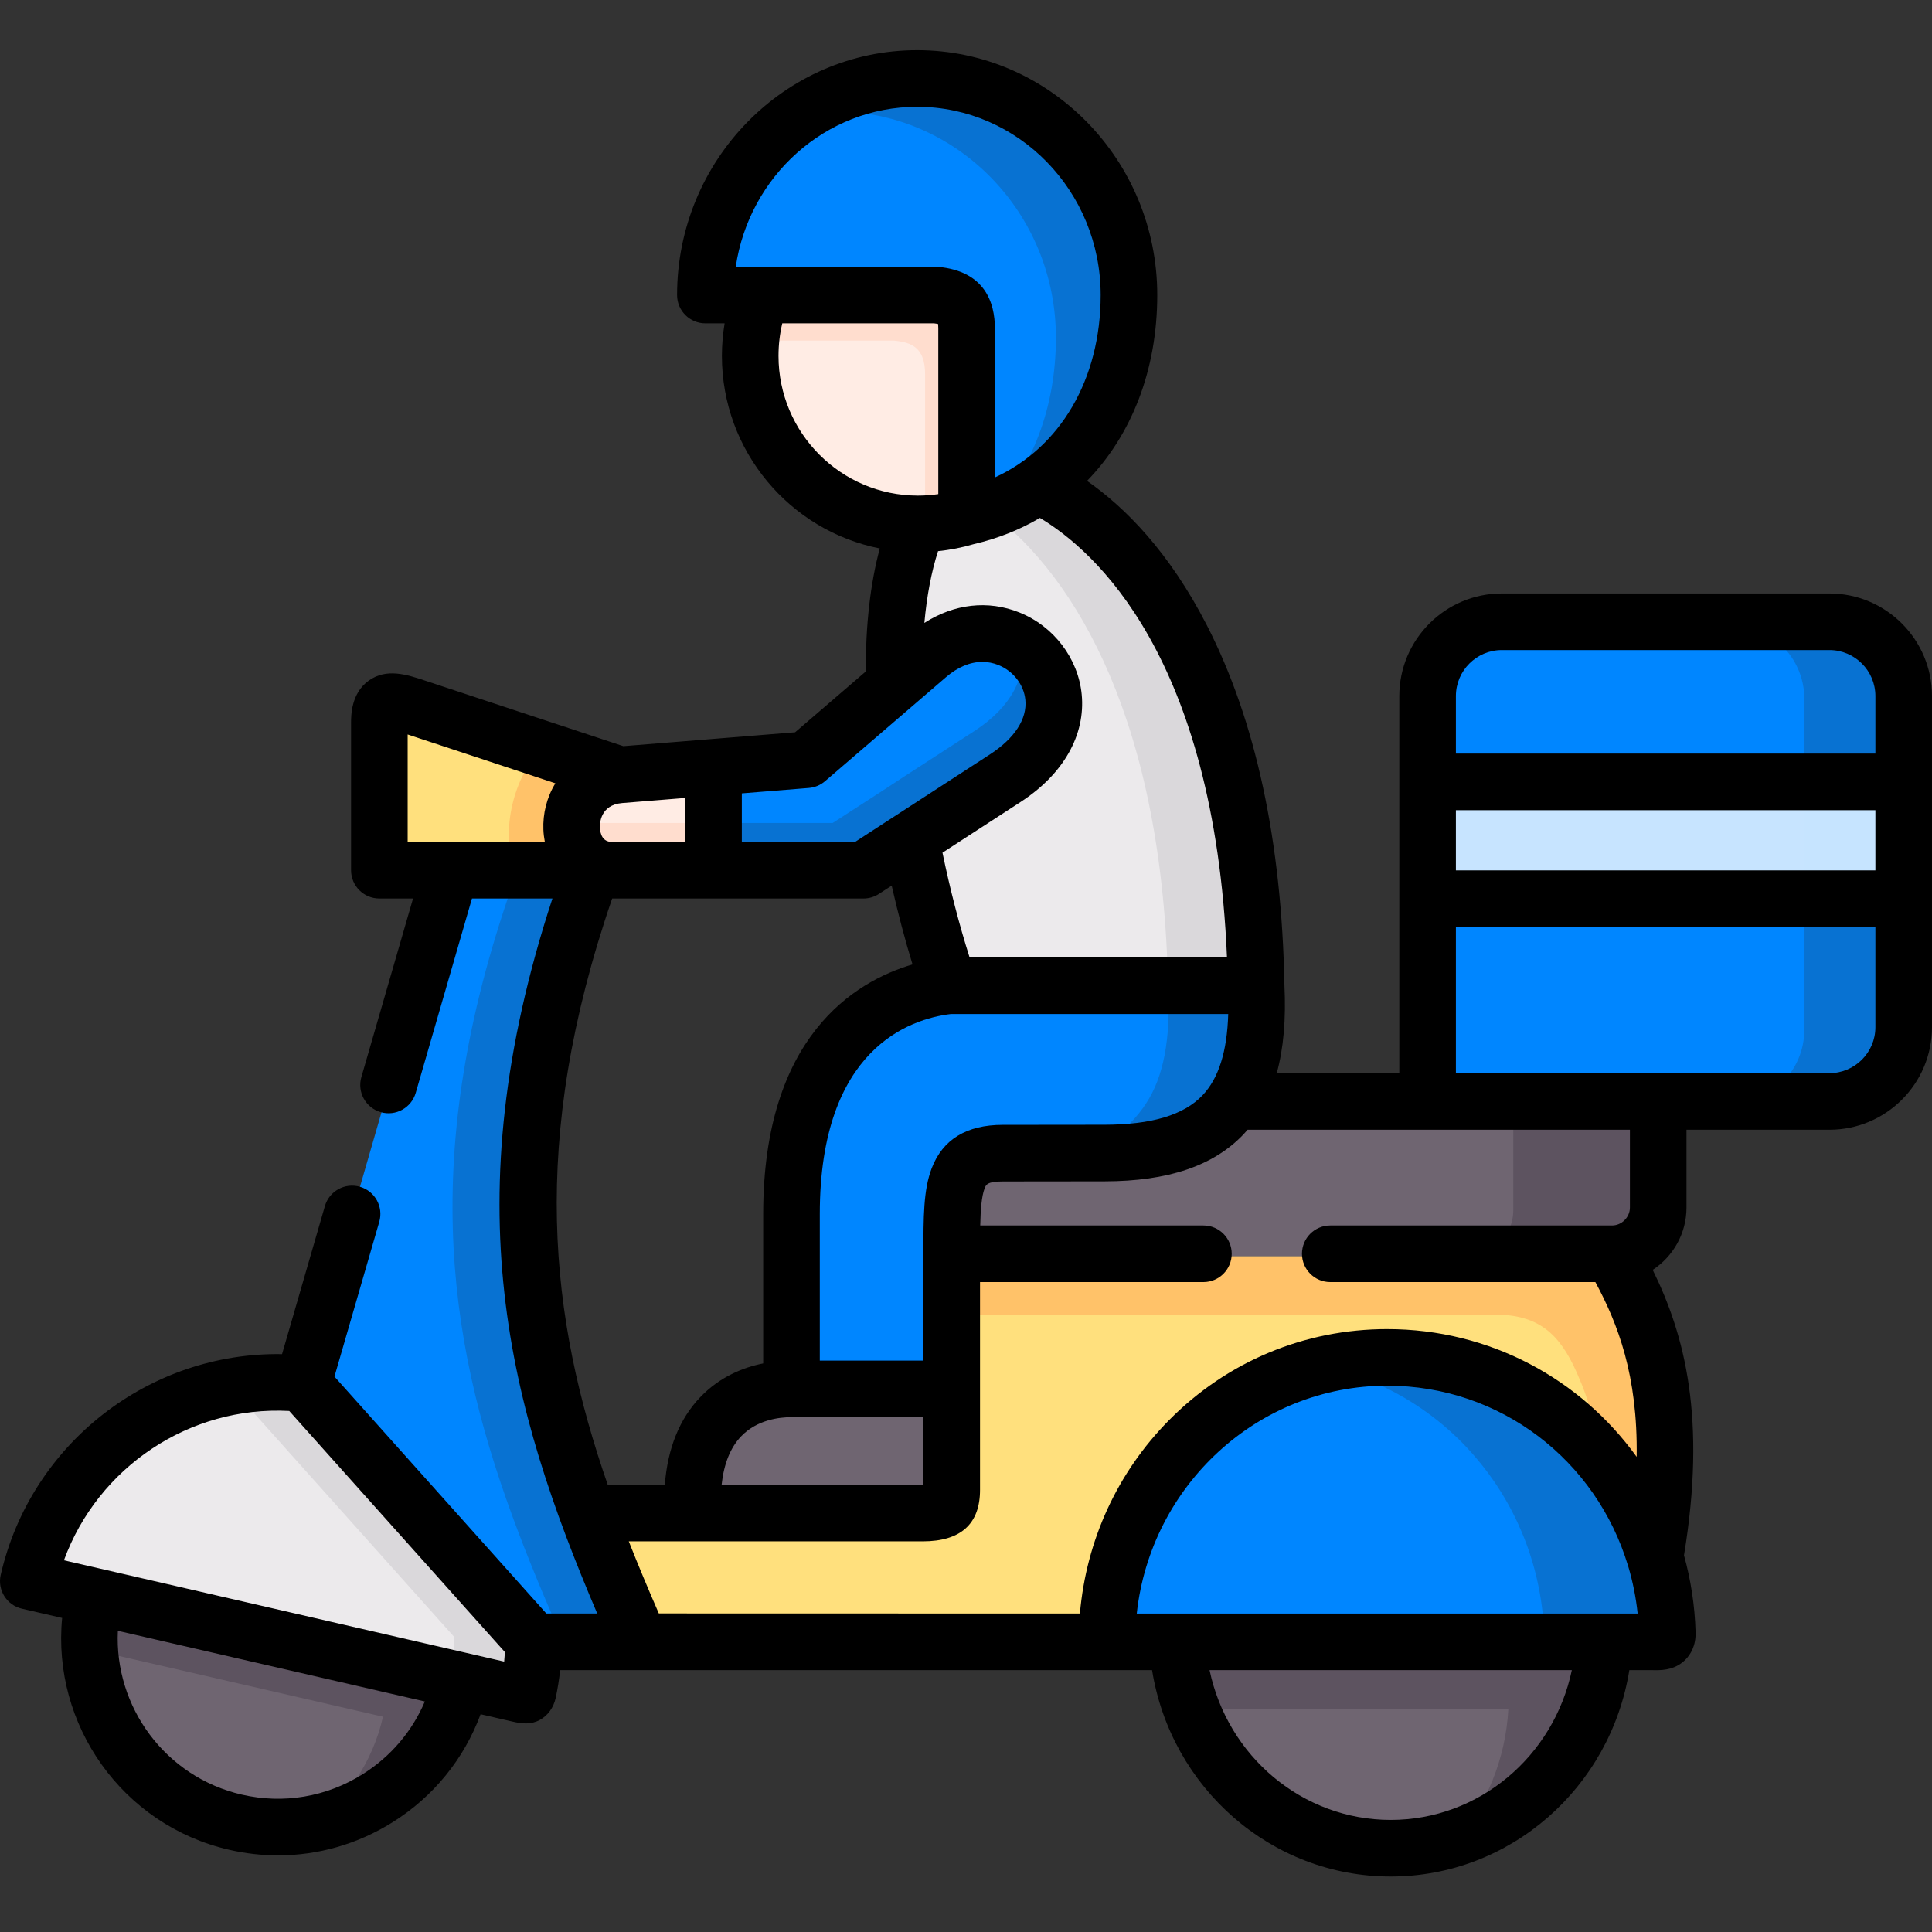
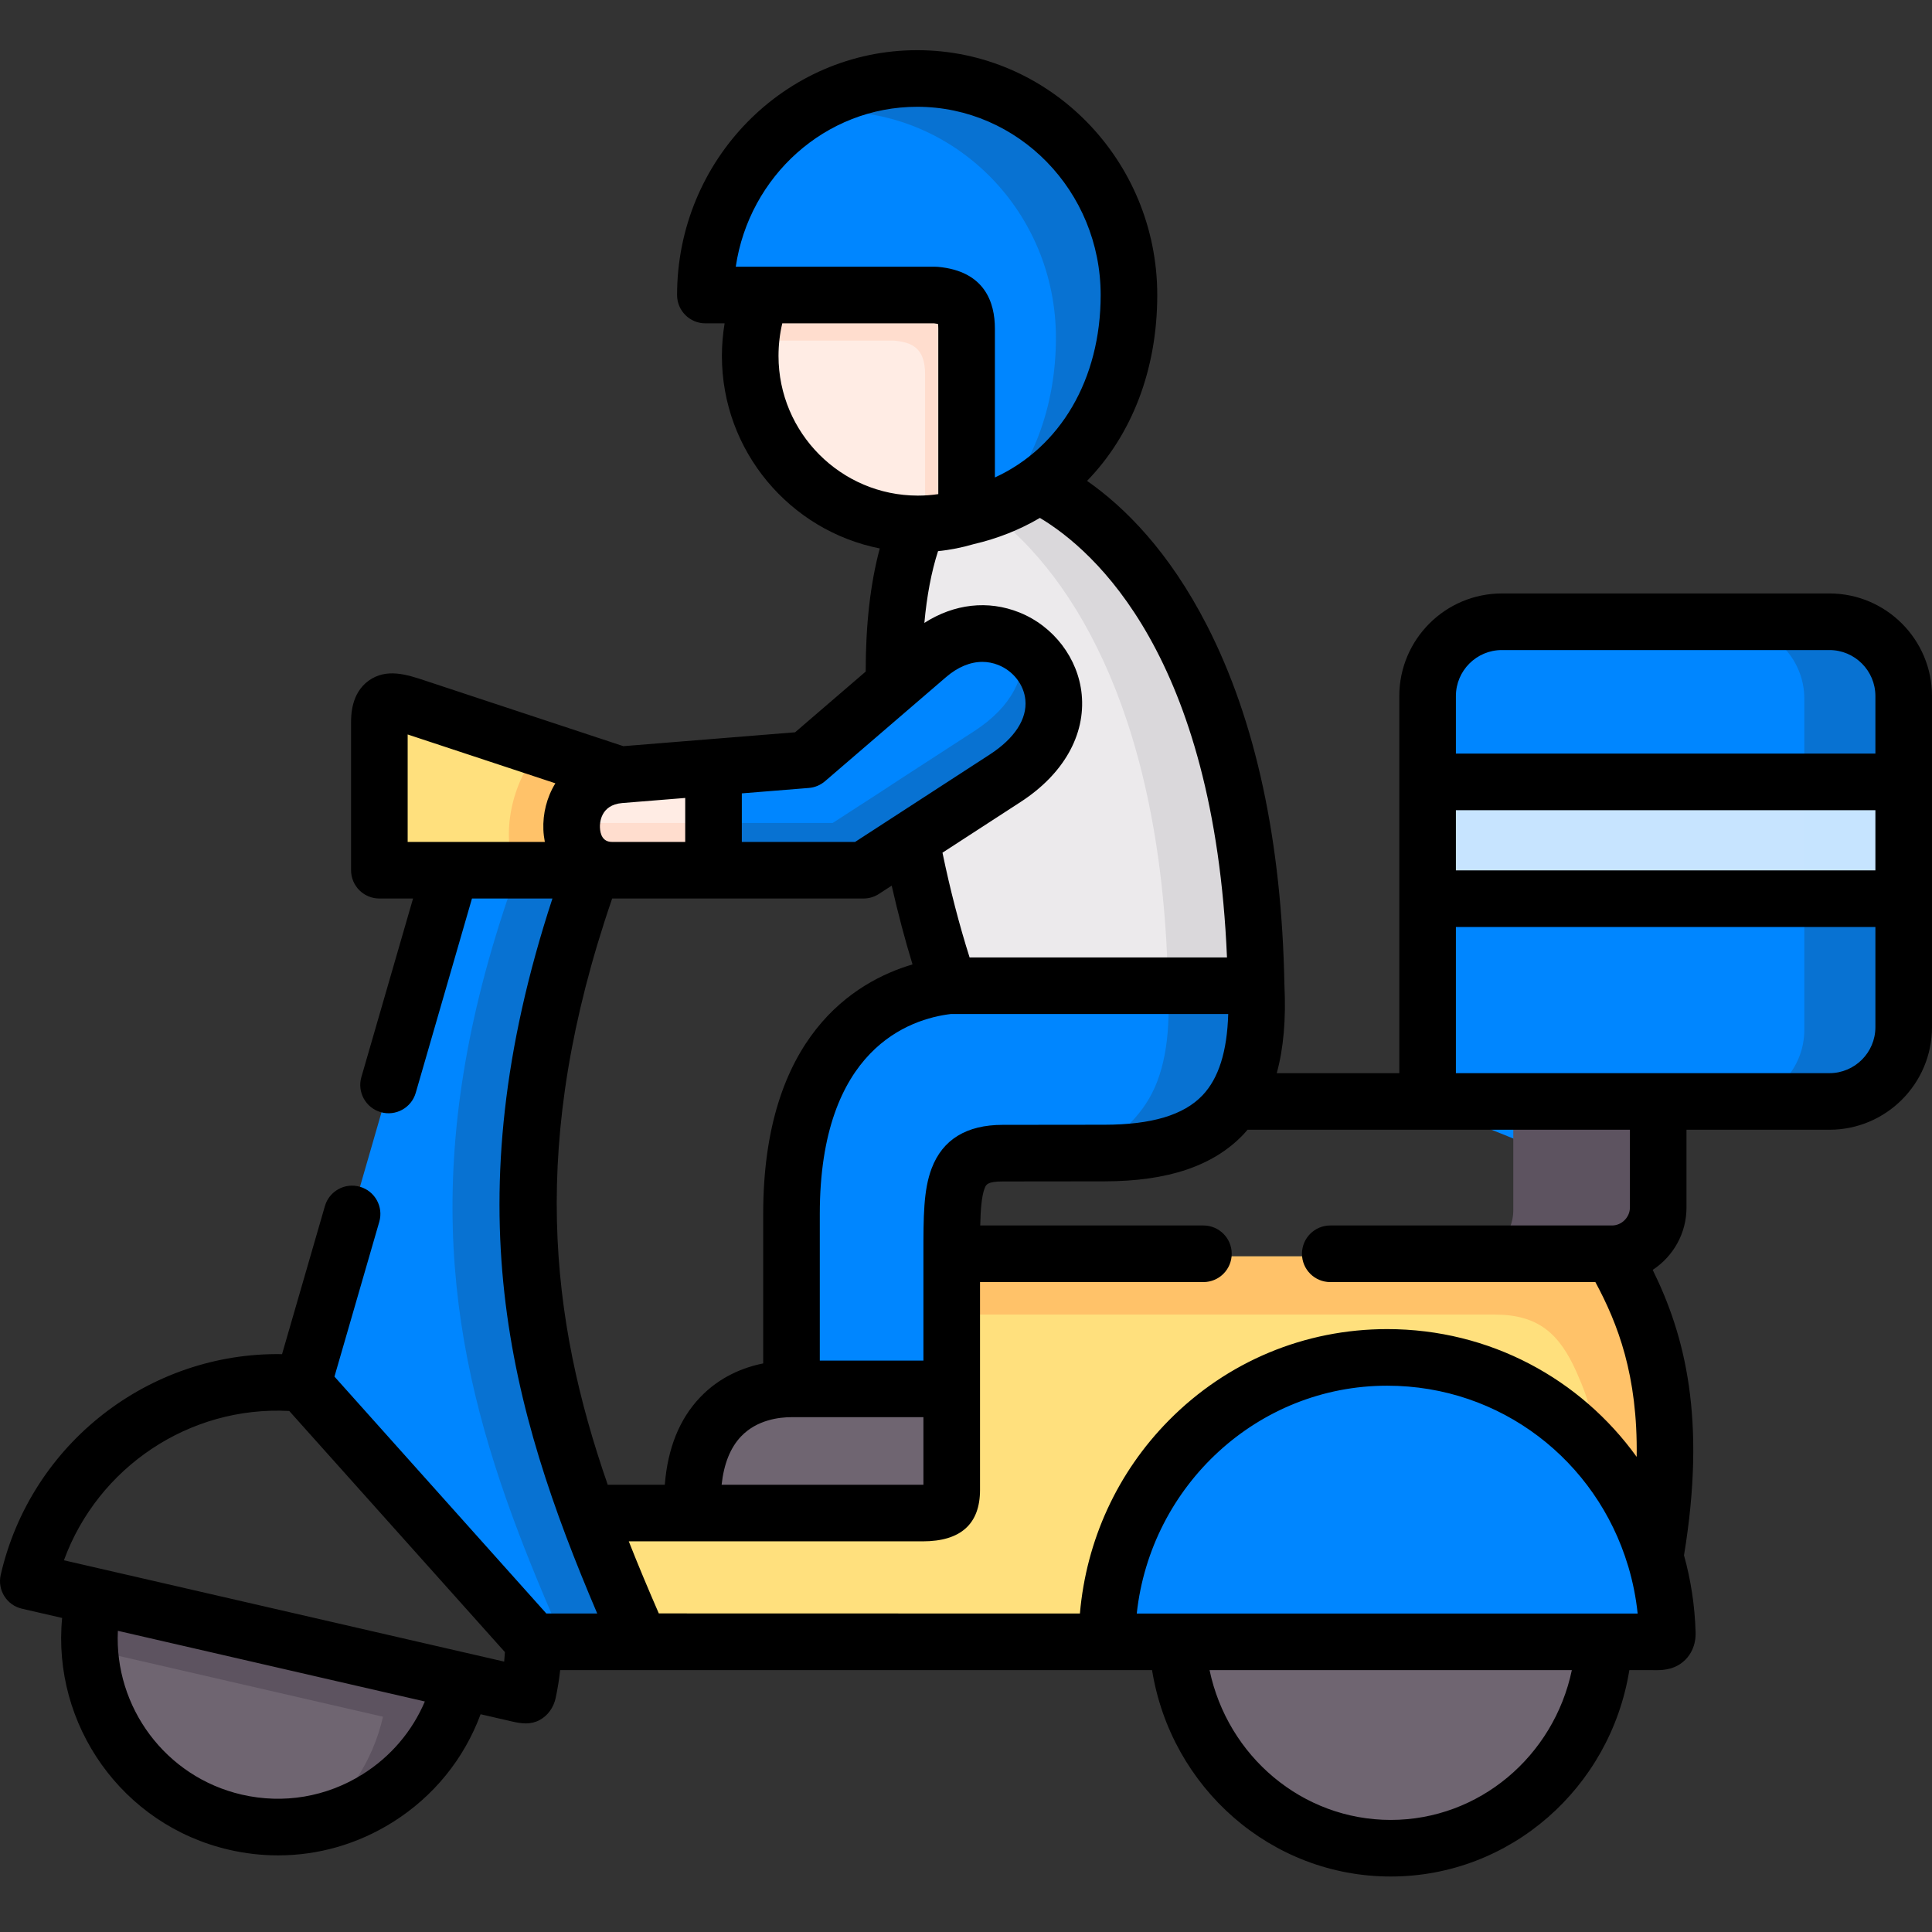
<svg xmlns="http://www.w3.org/2000/svg" width="154" height="154" viewBox="0 0 154 154" fill="none">
  <rect x="0" y="0" width="154" height="154" fill="#333333" stroke="none" />
  <g clip-path="url(#clip0)">
    <path fill-rule="evenodd" clip-rule="evenodd" d="M113.794 68.902H151.744V82.086C151.744 85.345 149.084 88.007 145.827 88.007H132.177L124.034 92.12L113.794 88.007V68.902Z" fill="#0086FF" />
-     <path fill-rule="evenodd" clip-rule="evenodd" d="M113.795 88.007H132.177V96.464C132.177 98.495 130.514 100.15 128.494 100.15H68.644C68.644 94.834 68.644 92.129 72.71 92.129L80.81 92.12C85.909 92.112 89.251 90.806 91.118 88.007H113.795Z" fill="#6F6571" />
    <path fill-rule="evenodd" clip-rule="evenodd" d="M75.862 100.15H128.494C131.58 105.526 134.061 111.985 131.921 124.34C128.34 112.155 91.968 117.019 88.234 131.081H48.101C46.584 127.643 45.151 124.246 43.898 120.816H55.212C78.096 112.181 70.738 116.029 75.862 100.15Z" fill="#FFE07D" />
    <path fill-rule="evenodd" clip-rule="evenodd" d="M72.614 67.119C73.398 71.249 74.464 75.319 75.658 78.784L87.227 83.316L100.128 78.783C99.676 54.371 90.553 42.663 82.794 38.875C79.998 36.745 77.133 35.944 77.133 35.944C77.133 35.944 73.364 41.972 73.168 41.972C71.719 45.42 71.173 49.917 71.267 54.772L72.614 67.119Z" fill="#ECEAEC" />
    <path fill-rule="evenodd" clip-rule="evenodd" d="M100.127 78.783H75.657C70.022 79.398 63.09 83.69 63.09 96.984V110.918H75.862V100.15C75.862 94.834 75.862 92.129 79.929 92.129L88.028 92.12C93.127 92.112 96.469 90.806 98.337 88.007C99.777 85.849 100.332 82.802 100.127 78.783V78.783Z" fill="#0086FF" />
    <path fill-rule="evenodd" clip-rule="evenodd" d="M100.128 78.783C99.676 54.371 90.553 42.663 82.794 38.875C81.643 39.686 80.364 40.351 78.957 40.846C85.829 46.043 92.719 57.656 93.111 78.783H100.128Z" fill="#DAD8DB" />
    <path fill-rule="evenodd" clip-rule="evenodd" d="M100.127 78.783H93.111C93.315 82.802 92.761 85.849 91.32 88.007C90.143 89.774 88.37 91.267 85.94 92.12H88.029C93.127 92.112 96.47 90.806 98.337 88.007C99.778 85.849 100.332 82.802 100.127 78.783Z" fill="#0872D2" />
    <path fill-rule="evenodd" clip-rule="evenodd" d="M119.711 49.772H145.827C149.084 49.772 151.744 52.434 151.744 55.693V65.489H113.794V55.693C113.794 52.434 116.455 49.772 119.711 49.772V49.772Z" fill="#0086FF" />
    <path fill-rule="evenodd" clip-rule="evenodd" d="M113.794 62.537H151.744V71.846H113.794V62.537Z" fill="#C7E4FF" />
    <path fill-rule="evenodd" clip-rule="evenodd" d="M143.823 62.537H148.683H151.744V55.693C151.744 53.466 150.499 51.521 148.683 50.514C147.831 50.045 146.859 49.772 145.827 49.772H137.906C141.163 49.772 143.823 52.434 143.823 55.693V62.537Z" fill="#0872D2" />
    <path fill-rule="evenodd" clip-rule="evenodd" d="M143.823 71.846H148.683H151.744V68.902V65.489V62.537H148.683H143.823V65.489V68.902V71.846Z" fill="#C6E4FF" />
    <path fill-rule="evenodd" clip-rule="evenodd" d="M143.823 71.846V82.086C143.823 85.345 141.163 88.007 137.906 88.007H145.827C146.859 88.007 147.831 87.743 148.683 87.273C150.499 86.258 151.744 84.312 151.744 82.086V71.846H148.683H143.823Z" fill="#0872D2" />
    <path fill-rule="evenodd" clip-rule="evenodd" d="M88.233 131.082C88.233 118.461 98.234 108.41 110.572 108.41C120.607 108.41 129.099 115.065 131.921 124.341C132.501 126.243 132.842 128.266 132.902 130.365C132.927 131.184 132.365 131.082 131.597 131.082C117.145 131.082 102.685 131.073 88.233 131.082V131.082Z" fill="#0086FF" />
    <path fill-rule="evenodd" clip-rule="evenodd" d="M93.852 131.082H127.854C127.368 140.246 119.942 147.533 110.853 147.533C101.764 147.533 94.338 140.246 93.852 131.082V131.082Z" fill="#6F6571" />
    <path fill-rule="evenodd" clip-rule="evenodd" d="M7.509 127.455L36.762 134.187C34.903 142.268 26.846 147.32 18.772 145.46C10.689 143.599 5.65 135.536 7.509 127.455Z" fill="#6F6571" />
-     <path fill-rule="evenodd" clip-rule="evenodd" d="M5.317 119.255C9.452 113.239 16.631 109.749 24.134 110.5C37.367 113.299 41.673 121.209 42.534 131.073C42.517 132.413 42.372 133.761 42.082 135.109C41.997 135.484 41.749 135.331 41.34 135.237L36.762 134.188L7.509 127.455L5.318 126.952L2.257 126.244C2.845 123.666 3.902 121.311 5.317 119.255V119.255Z" fill="#ECEAEC" />
    <path fill-rule="evenodd" clip-rule="evenodd" d="M24.109 110.466L35.926 69.576L41.246 67.196L47.197 69.576C39.379 91.25 41.562 106.379 46.839 120.817C48.101 124.247 49.533 127.643 51.043 131.082H42.542L24.109 110.466Z" fill="#0086FF" />
    <path fill-rule="evenodd" clip-rule="evenodd" d="M60.703 23.729L74.566 20.777C75.973 20.905 79.997 24.284 79.997 26.4L77.047 41.401C75.819 41.768 74.515 41.972 73.168 41.972C65.784 41.972 59.799 35.974 59.799 28.584C59.799 26.869 60.114 25.231 60.703 23.729V23.729Z" fill="#FFECE4" />
    <path fill-rule="evenodd" clip-rule="evenodd" d="M56.227 23.729C56.227 14.189 63.781 6.467 73.108 6.467C82.436 6.467 89.99 14.189 89.99 23.729C89.99 30.026 87.432 35.624 82.794 38.875C81.14 40.044 79.213 40.906 77.047 41.401V26.4C77.047 24.284 75.973 23.857 74.566 23.729H60.703H56.227V23.729Z" fill="#0086FF" />
    <path fill-rule="evenodd" clip-rule="evenodd" d="M64.275 9.018C66.842 7.397 69.868 6.467 73.108 6.467C82.436 6.467 89.99 14.189 89.99 23.729C89.99 30.026 87.432 35.624 82.794 38.875C81.618 39.703 80.313 40.377 78.881 40.872C82.308 37.399 84.167 32.415 84.167 26.92C84.167 16.954 76.263 8.873 66.518 8.873C65.759 8.873 65.009 8.916 64.275 9.018V9.018Z" fill="#0872D2" />
    <path fill-rule="evenodd" clip-rule="evenodd" d="M63.09 110.918H75.862V118.965C75.862 120.688 74.924 120.816 73.543 120.816H55.212C54.845 112.744 59.73 110.918 63.09 110.918Z" fill="#6F6571" />
    <path fill-rule="evenodd" clip-rule="evenodd" d="M46.839 120.817C41.562 106.379 39.379 91.25 47.197 69.576H42.815C42.798 69.576 42.781 69.576 42.764 69.576H41.186C33.368 91.25 35.542 106.379 40.828 120.817C42.081 124.247 43.514 127.643 45.032 131.082H48.101H51.043C49.533 127.643 48.101 124.247 46.839 120.817V120.817Z" fill="#0872D2" />
-     <path fill-rule="evenodd" clip-rule="evenodd" d="M42.533 131.073L24.134 110.5C22.233 110.312 20.348 110.389 18.532 110.722L36.215 130.493C36.198 131.645 36.088 132.814 35.866 133.983L36.761 134.187L41.34 135.237C41.749 135.331 41.996 135.484 42.081 135.109C42.371 133.761 42.517 132.413 42.533 131.073V131.073Z" fill="#DAD8DB" />
    <path fill-rule="evenodd" clip-rule="evenodd" d="M128.494 100.15H75.862V104.783H119.107C122.628 104.783 124.299 106.302 125.672 109.382C126.857 112.053 126.882 112.923 127.42 116.149C129.44 118.495 130.992 121.277 131.921 124.34C134.061 111.985 131.58 105.526 128.494 100.15V100.15Z" fill="#FFC269" />
-     <path fill-rule="evenodd" clip-rule="evenodd" d="M127.42 116.149C123.327 111.396 117.299 108.41 110.572 108.41C108.884 108.41 107.247 108.597 105.669 108.947C115.739 111.226 122.781 120.117 123.088 130.365C123.105 130.928 122.849 131.056 122.44 131.082H127.854H131.597C132.365 131.082 132.927 131.184 132.902 130.365C132.842 128.266 132.501 126.244 131.921 124.341C131.904 124.281 131.887 124.23 131.87 124.178C131.87 124.178 131.87 124.178 131.87 124.17C130.932 121.175 129.406 118.453 127.42 116.149Z" fill="#0872D2" />
    <path fill-rule="evenodd" clip-rule="evenodd" d="M35.866 133.983L7.509 127.455C7.193 128.795 7.082 130.143 7.134 131.457L29.642 136.636L30.529 136.841C29.694 140.51 27.571 143.557 24.748 145.613C30.504 144.598 35.372 140.246 36.762 134.187L35.866 133.983Z" fill="#5D5360" />
-     <path fill-rule="evenodd" clip-rule="evenodd" d="M122.44 131.082H93.852C93.946 132.873 94.312 134.597 94.901 136.21H114.818H120.232C120.019 140.22 118.484 143.864 116.063 146.705C122.636 144.547 127.471 138.411 127.854 131.082H122.44Z" fill="#5D5360" />
    <path fill-rule="evenodd" clip-rule="evenodd" d="M132.177 96.464V88.007H120.624V96.464C120.624 98.495 118.962 100.15 116.941 100.15H128.494C130.514 100.15 132.177 98.495 132.177 96.464Z" fill="#5D5360" />
    <path fill-rule="evenodd" clip-rule="evenodd" d="M59.867 27.151H71.258C72.665 27.279 73.739 27.714 73.739 29.83V41.956C74.882 41.904 75.99 41.717 77.047 41.401V26.4C77.047 24.284 75.973 23.857 74.566 23.729H60.703C60.285 24.804 59.995 25.956 59.867 27.151V27.151Z" fill="#FFDDCE" />
    <path fill-rule="evenodd" clip-rule="evenodd" d="M33.462 56.7L49.414 61.974C50.199 62.673 49.312 69.807 48.783 69.576H35.926H30.239V57.835C30.239 55.523 31.442 56.035 33.462 56.7V56.7Z" fill="#FFE07D" />
    <path fill-rule="evenodd" clip-rule="evenodd" d="M56.849 69.576H55.511H48.783C44.452 69.576 44.324 62.392 49.414 61.974L56.849 61.376L58.844 65.6L56.849 69.576Z" fill="#FFECE4" />
    <path fill-rule="evenodd" clip-rule="evenodd" d="M71.267 54.772L73.935 52.476C80.62 46.717 89.069 56.435 80.134 62.238L72.614 67.119L68.828 69.576H56.849V61.376L64.292 60.77L71.267 54.772Z" fill="#0086FF" />
    <path fill-rule="evenodd" clip-rule="evenodd" d="M56.849 69.576V65.6H55.254H54.393H53.046H46.319C46.063 65.6 45.824 65.583 45.594 65.532C45.347 67.512 46.464 69.576 48.783 69.576H55.51H56.849Z" fill="#FFDDCE" />
    <path fill-rule="evenodd" clip-rule="evenodd" d="M80.133 62.238C85.539 58.722 84.584 53.782 81.506 51.7C81.753 53.833 80.739 56.282 77.669 58.27L71.812 62.067L70.158 63.151L66.372 65.6H56.849V69.576H68.828L72.614 67.119L80.133 62.238Z" fill="#0872D2" />
    <path fill-rule="evenodd" clip-rule="evenodd" d="M49.414 61.974L42.994 59.857C40.846 62.161 39.805 66.65 41.187 69.576H47.198H48.783C46.464 69.576 45.347 67.511 45.594 65.531C45.816 63.817 47.053 62.17 49.414 61.974V61.974Z" fill="#FFC269" />
    <path d="M145.827 47.305H119.712C115.205 47.305 111.538 50.973 111.538 55.482V85.541H101.77C102.313 83.567 102.514 81.239 102.382 78.531V78.53C102.17 67.083 100.093 57.435 96.208 49.855C93.191 43.969 89.67 40.441 86.649 38.331C90.195 34.686 92.245 29.499 92.245 23.518C92.245 12.755 83.66 4 73.108 4C62.556 4 53.97 12.755 53.97 23.518C53.97 24.764 54.98 25.774 56.226 25.774H57.759C57.618 26.625 57.543 27.492 57.543 28.373C57.543 35.958 62.962 42.297 70.127 43.717C69.376 46.506 69.003 49.794 69.005 53.53L63.378 58.37L49.688 59.477L33.896 54.256C32.449 53.775 30.808 53.231 29.385 54.258C27.983 55.27 27.983 57.042 27.983 57.624V69.365C27.983 70.611 28.993 71.62 30.238 71.62H32.924L28.805 85.855C28.459 87.051 29.148 88.302 30.345 88.649C31.542 88.997 32.793 88.305 33.139 87.109L37.621 71.62H44.035C36.058 95.945 40.609 112.182 47.605 128.614H43.55L26.66 109.729L30.232 97.391C30.578 96.194 29.889 94.943 28.692 94.597C27.495 94.251 26.244 94.94 25.898 96.137L22.482 107.939C11.917 107.762 2.466 115.047 0.058 125.527C-0.221 126.741 0.537 127.951 1.75 128.23L4.953 128.967C4.135 137.465 9.731 145.482 18.265 147.446C19.561 147.745 20.868 147.893 22.166 147.893C25.368 147.893 28.513 146.995 31.295 145.251C34.56 143.205 36.993 140.198 38.309 136.643L40.836 137.224C41.589 137.399 42.303 137.487 43.017 137.103C43.68 136.745 44.122 136.1 44.287 135.372C44.446 134.634 44.567 133.883 44.651 133.126H91.831C93.339 142.506 101.321 149.577 110.853 149.577C120.385 149.577 128.366 142.506 129.875 133.126H131.597L131.796 133.128C131.865 133.129 131.938 133.13 132.016 133.13C132.661 133.13 133.593 133.058 134.358 132.28C134.741 131.89 135.19 131.193 135.156 130.086C135.092 127.968 134.774 125.921 134.232 123.975C136.029 113.067 134.3 106.423 131.737 101.223C133.357 100.161 134.431 98.331 134.431 96.252V90.052H145.826C150.333 90.052 153.999 86.384 153.999 81.874V55.482C154 50.973 150.334 47.305 145.827 47.305V47.305ZM28.899 141.429C26.012 143.239 22.595 143.814 19.278 143.051H19.277C13.172 141.645 9.099 136.047 9.396 129.993L33.865 135.625C32.853 138.009 31.14 140.025 28.899 141.429V141.429ZM40.187 132.446L5.096 124.371C7.804 116.956 15.092 112.047 23.057 112.469L40.247 131.689C40.232 131.943 40.212 132.195 40.187 132.446ZM74.261 93.135C73.606 94.862 73.606 96.992 73.606 99.939V108.452H65.346V96.773C65.346 83.569 72.552 81.216 75.786 80.828H97.902C97.813 83.825 97.137 85.955 95.853 87.307C94.357 88.882 91.797 89.65 88.027 89.653L79.929 89.662C77.042 89.662 75.135 90.83 74.261 93.135V93.135ZM73.606 112.963V118.35C73.586 118.35 73.565 118.35 73.543 118.35H57.52C57.7 116.679 58.22 115.386 59.075 114.492C60.346 113.162 62.136 112.963 63.09 112.963H73.606ZM97.803 76.317H77.287C76.463 73.724 75.729 70.885 75.125 67.968L81.362 63.919C84.767 61.708 86.538 58.584 86.222 55.347C85.942 52.478 83.991 49.915 81.253 48.818C78.752 47.817 76.06 48.131 73.681 49.652C73.878 47.495 74.243 45.568 74.771 43.933C75.733 43.834 76.688 43.646 77.625 43.37C79.534 42.927 81.299 42.22 82.891 41.283C87.236 43.879 96.792 52.299 97.803 76.317V76.317ZM58.647 21.262C59.711 14.054 65.79 8.512 73.108 8.512C81.172 8.512 87.734 15.244 87.734 23.518C87.734 30.248 84.507 35.672 79.303 38.059V26.189C79.303 24.134 78.516 21.613 74.771 21.271C74.703 21.265 74.634 21.262 74.566 21.262H58.647ZM62.055 28.373C62.055 27.483 62.156 26.614 62.356 25.774H74.455C74.595 25.789 74.696 25.805 74.769 25.82C74.781 25.904 74.791 26.024 74.791 26.189V39.386C74.254 39.465 73.713 39.505 73.172 39.505C73.167 39.505 73.162 39.505 73.157 39.505C67.034 39.5 62.055 34.508 62.055 28.373ZM59.13 63.24L64.473 62.808C64.95 62.77 65.401 62.581 65.763 62.27L75.406 53.976L75.408 53.974C76.34 53.171 77.336 52.759 78.305 52.759C78.736 52.759 79.162 52.841 79.575 53.006C80.767 53.483 81.614 54.575 81.732 55.785C81.881 57.31 80.877 58.854 78.906 60.135L68.161 67.109H59.131V63.24H59.13ZM49.597 64.011L54.619 63.605V67.11H48.783C48.027 67.11 47.842 66.481 47.821 65.954C47.808 65.655 47.837 64.156 49.597 64.011V64.011ZM44.258 62.454C43.578 63.568 43.261 64.871 43.313 66.138C43.326 66.466 43.368 66.783 43.426 67.091C43.426 67.097 43.423 67.103 43.424 67.109H32.495V58.545L44.266 62.436C44.263 62.442 44.261 62.448 44.258 62.454V62.454ZM48.796 71.621H68.828C69.264 71.621 69.691 71.495 70.056 71.257L71.077 70.594C71.569 72.766 72.128 74.878 72.737 76.874C68.137 78.232 60.834 82.62 60.834 96.773V108.678C59.251 108.997 57.379 109.735 55.813 111.374C54.162 113.102 53.219 115.443 52.992 118.349H48.442C43.856 105.133 42.112 91.07 48.796 71.621V71.621ZM52.514 128.606C51.68 126.689 50.877 124.779 50.12 122.861H73.543C76.579 122.861 78.118 121.479 78.118 118.754V110.707V102.195H95.924C97.17 102.195 98.18 101.185 98.18 99.939C98.18 98.693 97.17 97.683 95.924 97.683H78.134C78.163 96.401 78.245 95.354 78.48 94.735C78.594 94.433 78.692 94.174 79.931 94.174L88.031 94.165C93.103 94.16 96.733 92.933 99.125 90.413C99.236 90.296 99.341 90.174 99.445 90.052H113.795H129.921V96.252C129.921 97.028 129.267 97.683 128.494 97.683H106.036C104.79 97.683 103.78 98.693 103.78 99.939C103.78 101.185 104.79 102.195 106.036 102.195H127.168C128.951 105.504 130.555 109.622 130.46 116.128C125.997 109.929 118.772 105.943 110.572 105.943C103.986 105.943 97.807 108.526 93.172 113.216C89.059 117.378 86.588 122.78 86.08 128.614L52.514 128.606ZM110.853 145.066C103.801 145.066 97.853 139.985 96.414 133.126H125.292C123.852 139.984 117.905 145.066 110.853 145.066V145.066ZM127.854 128.615H93.852H90.611C91.719 118.414 100.248 110.454 110.572 110.454C119.636 110.454 127.248 116.431 129.768 124.798C129.777 124.824 129.785 124.851 129.794 124.877C130.15 126.077 130.402 127.327 130.538 128.615H127.854ZM149.488 81.875C149.488 83.896 147.846 85.541 145.827 85.541H116.05V73.891H149.488V81.875ZM149.488 69.379H116.05V64.582H149.488V69.379ZM149.488 60.07H116.05V55.482C116.05 53.461 117.693 51.816 119.712 51.816H145.827C147.846 51.816 149.488 53.461 149.488 55.482V60.07Z" fill="black" />
  </g>
  <defs>
    <clipPath id="clip0">
      <rect width="154" height="154" fill="white" />
    </clipPath>
  </defs>
</svg>